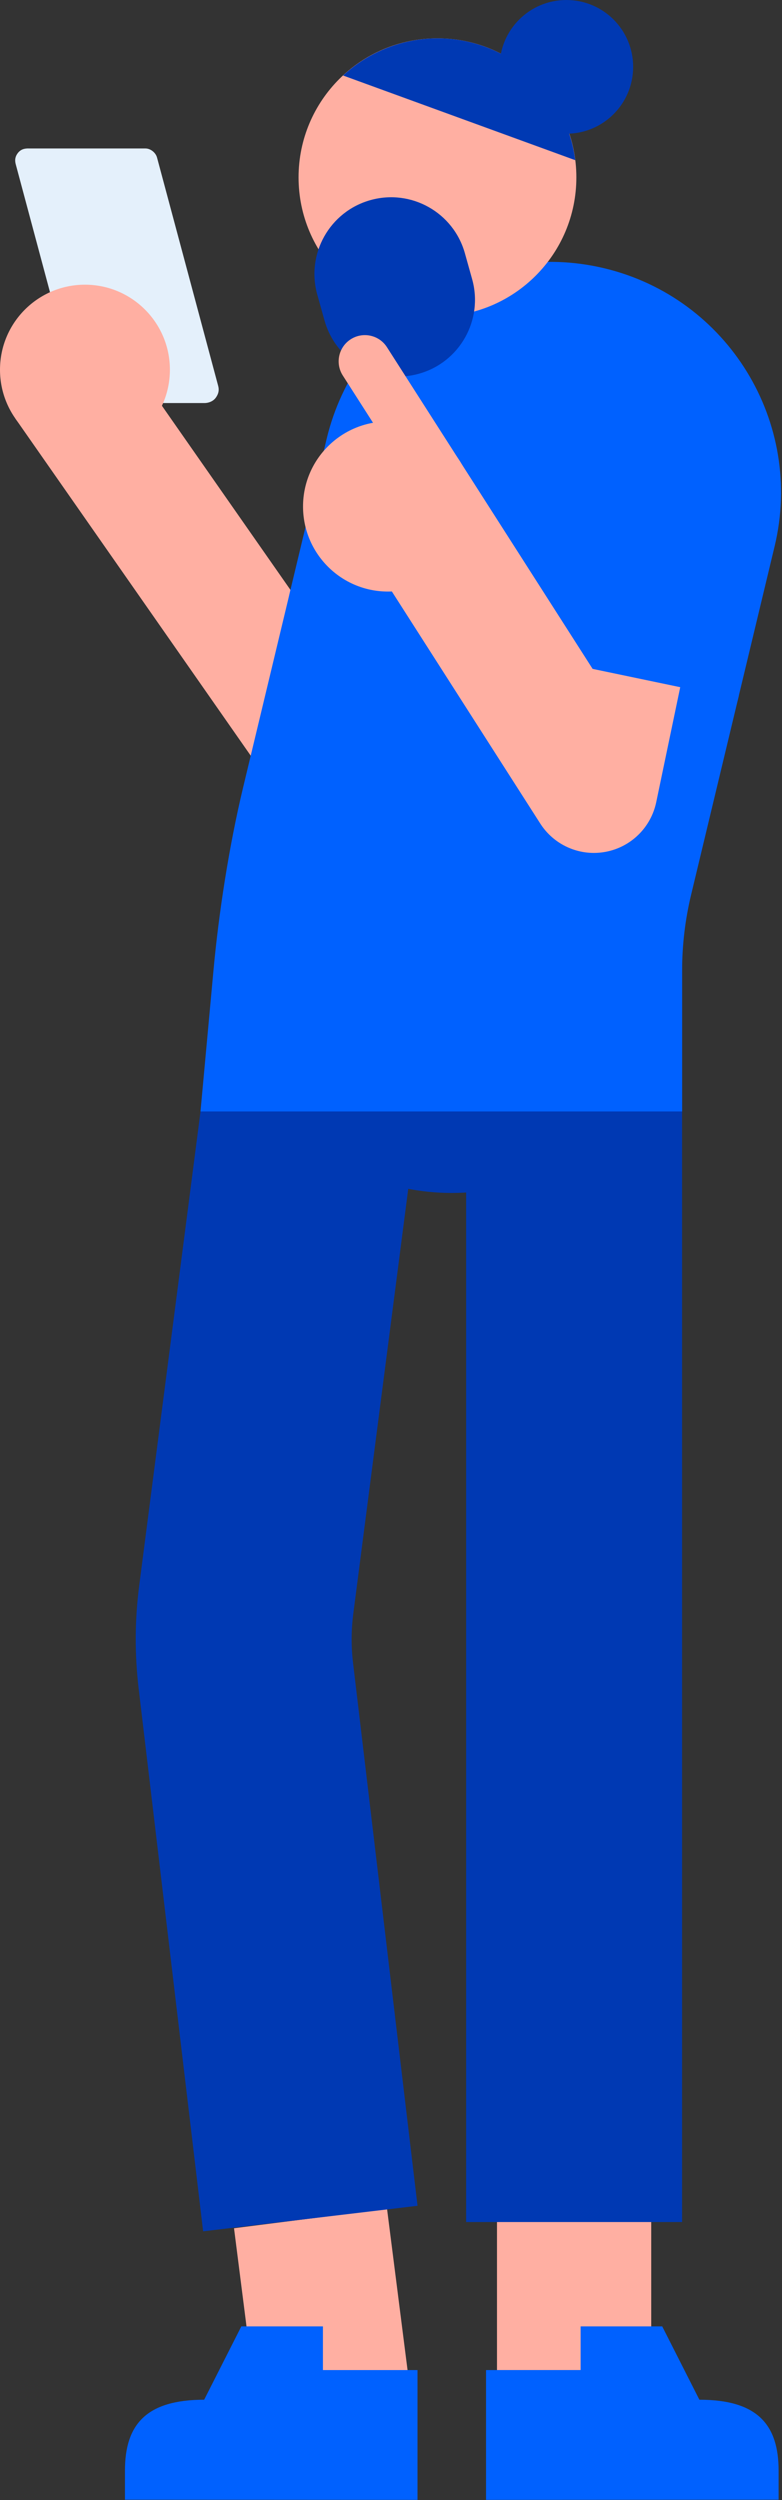
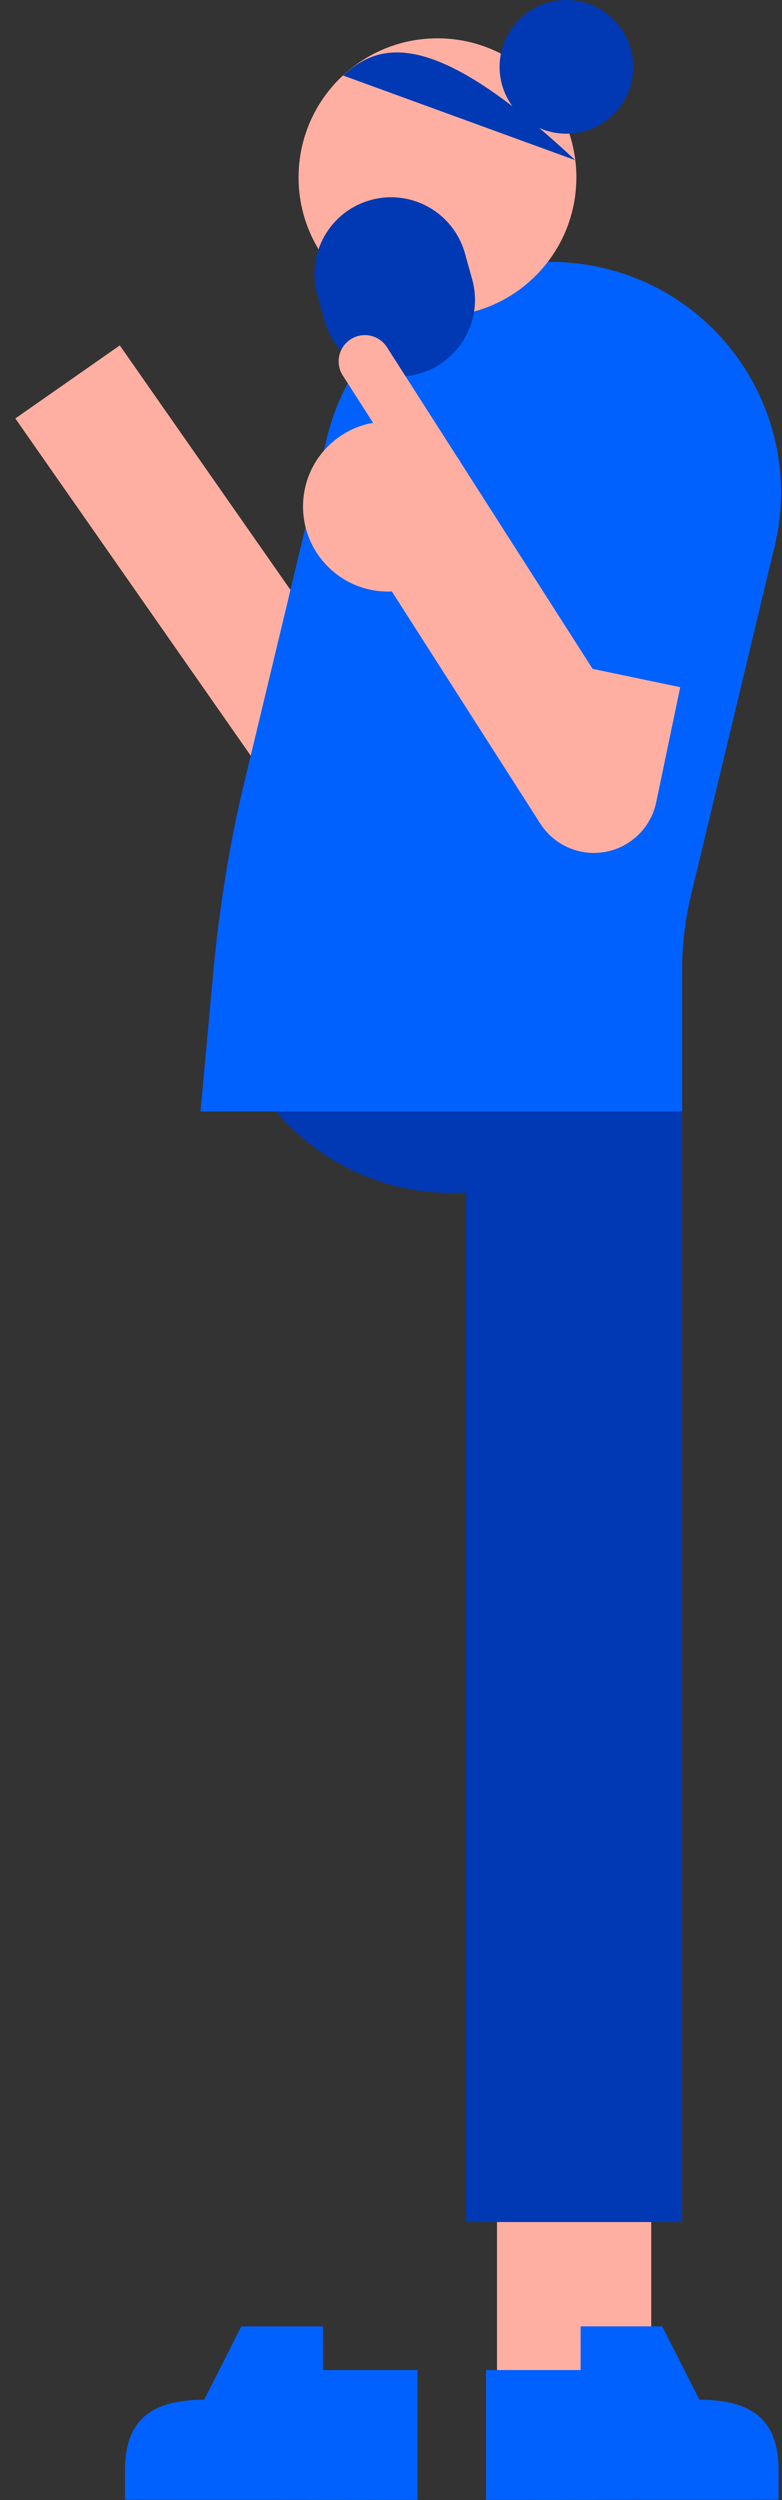
<svg xmlns="http://www.w3.org/2000/svg" fill="none" height="100%" overflow="visible" preserveAspectRatio="none" style="display: block;" viewBox="0 0 103 329" width="100%">
  <rect x="0" y="0" width="103" height="329" fill="#333333" stroke="none" />
  <g clip-path="url(#clip0_0_15831)" id="M3">
-     <path d="M3.75 19.538H19.165C19.823 19.538 20.51 20.079 20.684 20.737C20.684 20.737 28.607 50.296 28.737 50.78C28.867 51.264 28.834 51.751 28.436 52.316C28.038 52.881 27.36 53.039 26.941 53.039H11.693C11.035 53.039 10.348 52.499 10.174 51.841L2.121 21.794C2.032 21.464 1.841 20.891 2.267 20.253C2.694 19.619 3.246 19.534 3.75 19.534V19.538Z" fill="#E4F0FB" id="Vector" />
    <g id="Group">
      <g id="Group_2">
        <path d="M41.584 105.433C38.866 105.433 36.286 104.112 34.706 101.849L2.019 55.067L15.777 45.453L48.462 92.234L47.898 92.628L51.729 94.124L49.405 100.089C48.28 102.974 45.659 105.006 42.583 105.376C42.25 105.417 41.917 105.437 41.584 105.437V105.433Z" fill="#FFAFA2" id="Vector_2" />
        <path d="M53.72 42.812L36.096 88.026L51.733 94.124L69.358 48.91L53.72 42.812Z" fill="#0061FF" id="Vector_3" />
      </g>
-       <path d="M11.189 59.846C17.369 59.846 22.378 54.836 22.378 48.655C22.378 42.474 17.369 37.463 11.189 37.463C5.01 37.463 1.94311e-05 42.474 1.94311e-05 48.655C1.94311e-05 54.836 5.01 59.846 11.189 59.846Z" fill="#FFAFA2" id="Vector_4" />
    </g>
    <g id="Group_3">
      <path d="M85.776 188.121H65.461V311.881H85.776V188.121Z" fill="#FFAFA2" id="Vector_5" />
      <path d="M89.839 127.145H61.398V292.404H89.839V127.145Z" fill="#0039B3" id="Vector_6" />
      <path d="M76.476 311.881V306.135H87.222L92.118 315.786C99.74 315.786 102.552 319.054 102.552 325.109V328.941L64.019 328.965V311.885H76.472L76.476 311.881Z" fill="#0061FF" id="Vector_7" />
      <path d="M59.505 156.985C76.26 156.985 89.843 143.4 89.843 126.641C89.843 109.883 76.26 96.297 59.505 96.297C42.75 96.297 29.167 109.883 29.167 126.641C29.167 143.4 42.75 156.985 59.505 156.985Z" fill="#0039B3" id="Vector_8" />
      <g id="Group_4">
-         <path d="M50.976 290.653L30.824 293.22L33.585 314.9L53.737 312.332L50.976 290.653Z" fill="#FFAFA2" id="Vector_9" />
-         <path d="M26.754 293.623L18.263 222.203C17.73 217.713 17.751 213.166 18.332 208.683L29.537 122.114L57.742 125.768L46.536 212.337C46.256 214.495 46.244 216.685 46.504 218.847L54.995 290.266L26.754 293.627V293.623Z" fill="#0039B3" id="Vector_10" />
        <path d="M42.534 311.881V306.135H31.788L26.892 315.786C19.27 315.786 16.459 319.054 16.459 325.109V328.941L54.991 328.965V311.885H42.538L42.534 311.881Z" fill="#0061FF" id="Vector_11" />
        <path d="M89.843 146.261H26.409C26.409 146.261 27.445 135 28.123 127.645C28.802 120.29 30.13 111.5 32.028 103.596L38.321 77.369L97.319 91.531L91.025 117.758C90.241 121.025 89.843 124.39 89.843 127.746V146.257V146.261Z" fill="#0061FF" id="Vector_12" />
        <path d="M67.842 114.804C65.498 114.804 63.117 114.531 60.736 113.958C44.444 110.049 34.409 93.668 38.317 77.373L43.03 57.729C46.939 41.433 63.316 31.396 79.608 35.305C95.9 39.215 105.936 55.595 102.027 71.891L97.314 91.535C93.975 105.449 81.546 114.804 67.842 114.804Z" fill="#0061FF" id="Vector_13" />
      </g>
    </g>
    <g id="Group_5">
      <path d="M57.62 41.641C67.725 41.641 75.915 33.448 75.915 23.342C75.915 13.236 67.725 5.043 57.62 5.043C47.516 5.043 39.325 13.236 39.325 23.342C39.325 33.448 47.516 41.641 57.62 41.641Z" fill="#FFAFA2" id="Vector_14" />
      <path d="M74.599 17.596C79.457 17.596 83.395 13.657 83.395 8.798C83.395 3.939 79.457 -3.76701e-05 74.599 -3.76701e-05C69.741 -3.76701e-05 65.803 3.939 65.803 8.798C65.803 13.657 69.741 17.596 74.599 17.596Z" fill="#0039B3" id="Vector_15" />
-       <path d="M75.765 21.078C74.936 14.487 70.552 8.578 63.885 6.148C57.214 3.718 50.059 5.421 45.188 9.936L75.765 21.078Z" fill="#0039B3" id="Vector_16" />
+       <path d="M75.765 21.078C57.214 3.718 50.059 5.421 45.188 9.936L75.765 21.078Z" fill="#0039B3" id="Vector_16" />
    </g>
    <path d="M52.46 49.553C48.044 49.553 43.989 46.635 42.742 42.173L41.791 38.776C40.288 33.404 43.424 27.832 48.795 26.333C54.167 24.829 59.737 27.966 61.236 33.339L62.187 36.736C63.69 42.108 60.553 47.679 55.182 49.179C54.272 49.435 53.358 49.553 52.456 49.553H52.46Z" fill="#0039B3" id="Vector_17" />
    <g id="Group_6">
      <g id="Group_7">
        <path d="M80.857 50.148L73.168 86.992L89.598 90.422L97.287 53.578L80.857 50.148Z" fill="#0061FF" id="Vector_18" />
        <path d="M78.223 112.24C75.395 112.24 72.718 110.809 71.158 108.371L46.39 69.672L60.525 60.623L78.056 88.02L89.595 90.43L86.434 105.563C85.735 108.903 83.09 111.488 79.734 112.102C79.227 112.195 78.719 112.24 78.215 112.24H78.223Z" fill="#FFAFA2" id="Vector_19" />
      </g>
      <path d="M51.103 77.845C57.283 77.845 62.292 72.834 62.292 66.653C62.292 60.472 57.283 55.462 51.103 55.462C44.923 55.462 39.914 60.472 39.914 66.653C39.914 72.834 44.923 77.845 51.103 77.845Z" fill="#FFAFA2" id="Vector_20" />
      <path d="M57.62 65.938C56.482 65.938 55.369 65.377 54.707 64.345L45.151 49.415C44.123 47.81 44.59 45.672 46.199 44.644C47.804 43.616 49.941 44.083 50.969 45.692L60.525 60.623C61.553 62.228 61.086 64.365 59.477 65.393C58.9 65.763 58.254 65.938 57.62 65.938Z" fill="#FFAFA2" id="Vector_21" />
    </g>
  </g>
  <defs>
    <clipPath id="clip0_0_15831">
      <rect fill="white" height="328.961" width="102.877" />
    </clipPath>
  </defs>
</svg>